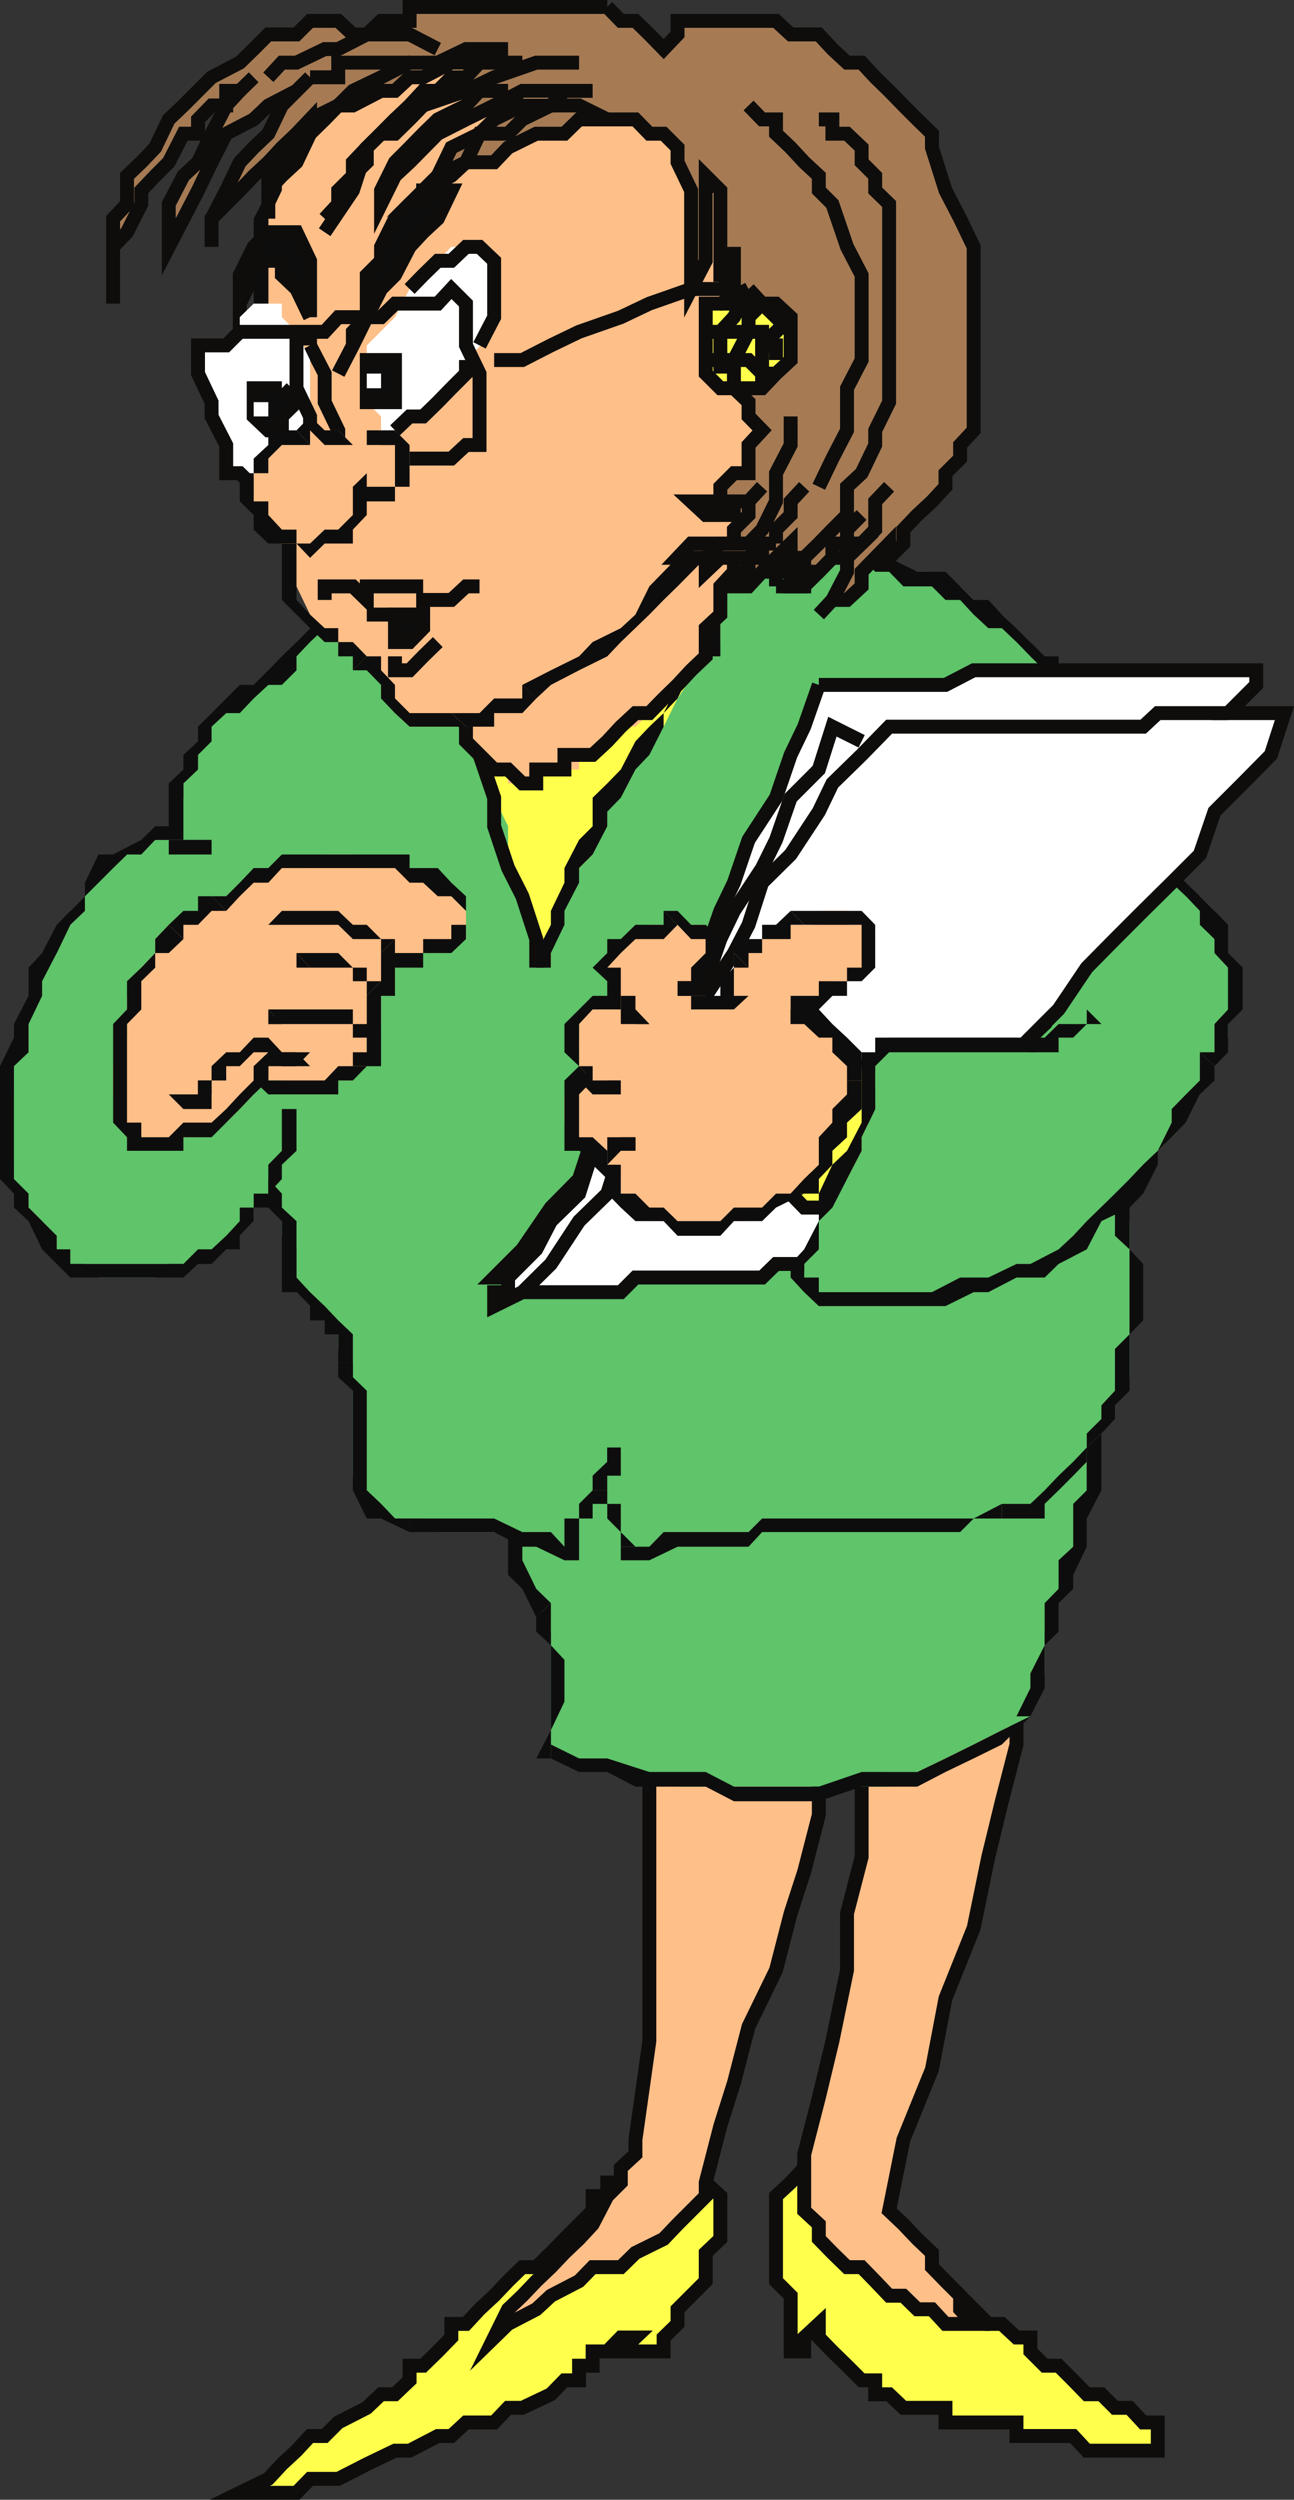
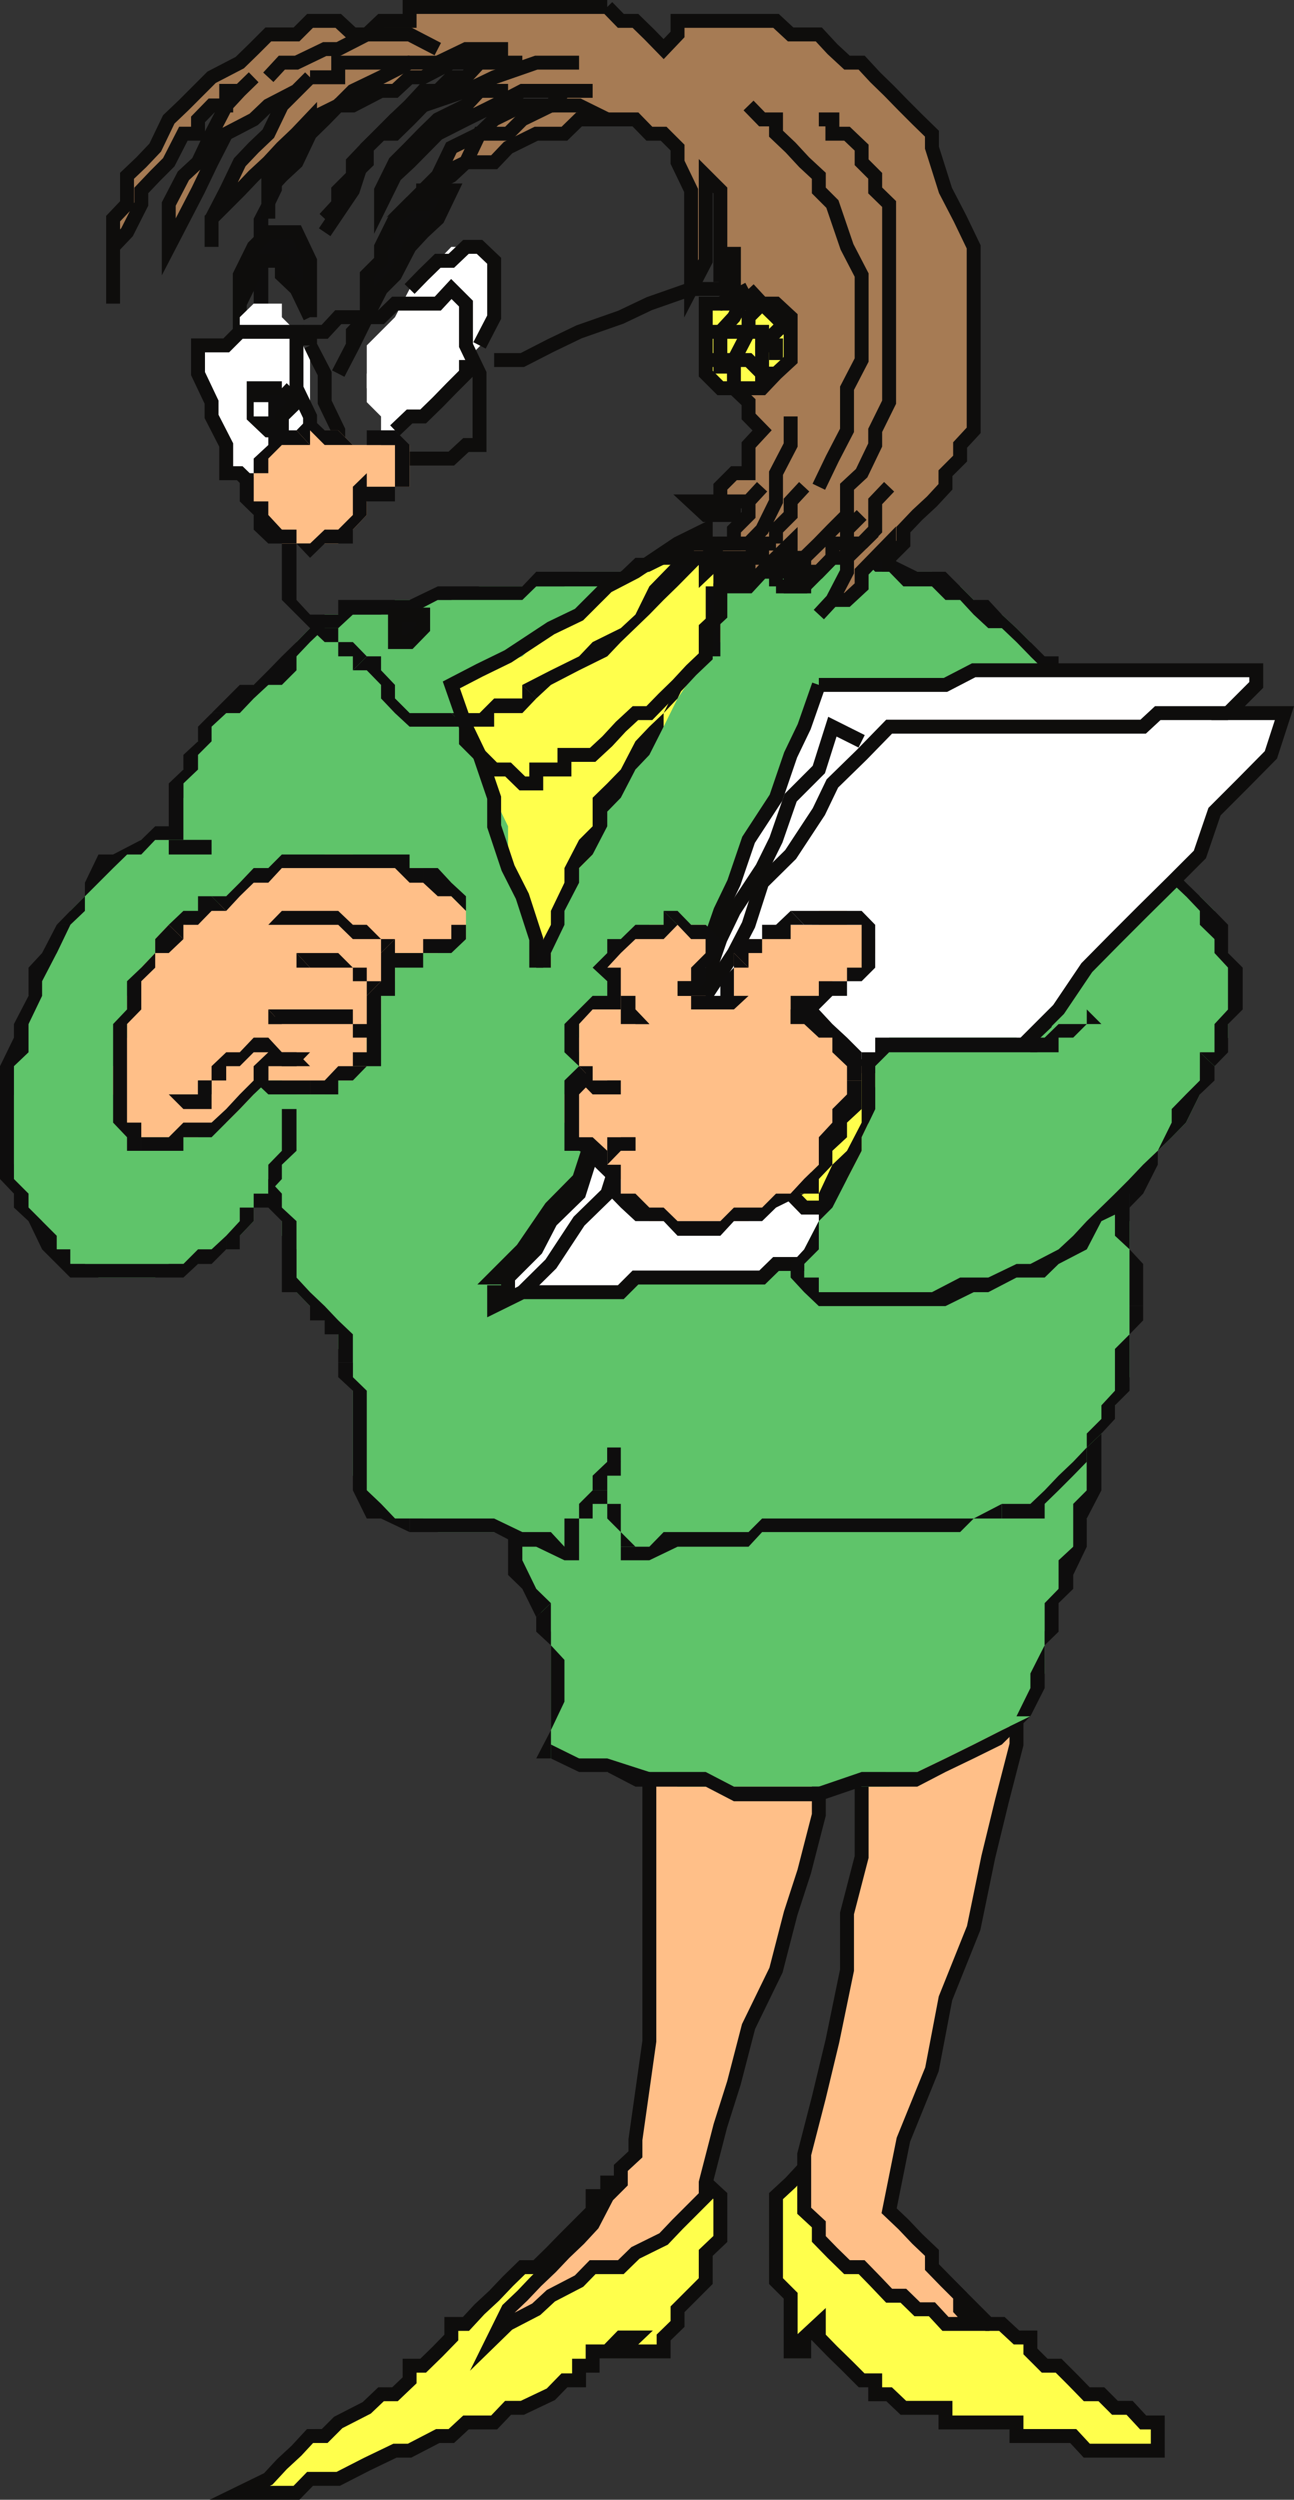
<svg xmlns="http://www.w3.org/2000/svg" width="362.683" height="700.201">
  <rect width="100%" height="100%" fill="#333333" stroke="none" />
  <path fill="#ffff4c" stroke="#0e0d0c" stroke-miterlimit="10" stroke-width="3.9" d="m225.402 607.25-3.8 4.098-4.102 3.801v23.801l4.102 4.098v15.601h3.8v-3.898l4.098-3.801v3.8l3.8 3.9 4.102 4 4.098 4.1h3.8v3.9h3.903l4 3.8H265v4.098h19.902v3.8h15.899l3.8 4.102H324.5v-7.902h-4.098l-3.8-4.098H312.5l-3.797-3.8h-4.101l-3.801-3.9-4.098-4.1h-3.902l-4-4v-3.9h-3.899l-4.101-3.8H277l-4.098-4.102-3.8-3.8-7.899-8-4.101-4-7.899-8-3.902-3.797-7.899-4.102-4.101-3.8-7.899-4.098m-31.699 4.097h4.098l4.101 3.801v12l-4.101 3.899v7.902l-7.899 7.898v4.102l-3.902 3.8v3.9h-12l4.102-3.9H174l-3.797 3.9h-4.101v4H162.3v4.1h-4.098l-3.8 3.9-8 3.8h-4l-3.903 4.098h-7.898l-4.102 3.8h-3.797l-7.902 4.102h-4.098l-7.902 3.8-8 4.098h-7.899l-3.8 3.903H67.203l8-3.903L79 690.251l4.102-3.801 3.8-4.102H91l3.8-3.8 8-4.098 4-3.8h3.903l4.098-3.9v-4.1h3.8l4.102-4 3.797-3.9v-3.8h4.102l3.8-4.102 4.098-3.8 3.902-4.098 4-3.902h3.899l4.101-4 3.801-3.899 4.098-4.101 3.8-3.797v-4.102h4.102v-3.8h23.5" />
  <path fill="#ffbf88" stroke="#0e0d0c" stroke-miterlimit="10" stroke-width="3.9" d="M284.902 480.75v7.9l-4.101 15.898L277 520.149l-4.098 19.899L265 559.75l-3.797 19.898-8 19.7-4 19.902 4 3.797 3.899 4.101 4.101 3.899v4L265 638.95l4.102 4.098v3.8l3.8 4.102H265l-3.797-4.102h-4.101l-3.899-3.8h-4l-3.902-4.098-3.801-3.902h-4.098l-4.101-4-3.801-3.899v-4.101l-4.098-3.797V603.45l4.098-15.902 3.8-15.797 4.102-19.903V535.95l4.098-15.8v-27.602h3.8l3.903-3.899h12l7.899-4h3.8l4.098-3.898h7.902M229.5 496.348v12l-4.098 15.903-3.8 11.699-4.102 15.898-7.7 15.801-4.097 15.801-3.8 12-4.102 15.898v3.801l-4.098 4.102-3.8 3.797-3.903 4.101-7.898 3.899-4.102 4h-7.898l-3.801 3.902-7.899 4.098-4.101 3.8-7.899 4.102-3.902 3.8 3.902-7.902 4-3.8 3.899-4.098 4.101-3.902 3.801-4 4.098-3.899 3.8-4.101 4.102-7.899 3.797-3.8v-4.098l4.102-3.801v-4.102L182 571.751v-79.203h39.602l7.898 3.8" />
  <path fill="#5fc46a" d="M304.602 393.65v31.698l-3.801 7.903-4.098 11.797-3.902 12v11.703l-4 12-8 3.898-7.899 4-7.902 3.899-7.898 3.8-7.899 4.102h-59.3L182 496.348h-11.797l-7.902-3.8h-7.899v-35.5l-4.101-8-3.899-7.899-4-12 4-7.898v-7.903h19.7l12-3.898H197.8l7.902-4h19.7l12-3.902h15.8L265 397.45h19.902l7.899-3.8h11.8" />
  <path fill="#0e0d0d" d="m288.8 480.75 4-7.902v-12l3.903-3.8v-8l4.098-4v-3.899l3.8-7.898v-7.903l4.102-7.898v-20l-4.101-3.8H300.8l3.8 3.8v20l-3.8 3.8v12l-4.098 3.798v8l-3.902 4v11.8l-4 7.903v4.097l-3.899 7.903h3.899m-138.5 11.797h4.102l7.899 3.8h7.902l7.899 4.102H197.8l7.902 4.098H229.5l12-4.098h15.602l7.898-4.102 7.902-3.8 7.899-3.899 8-7.898-8 3.898-7.899 4-7.902 3.899-7.898 3.8H241.5l-12 4.102h-23.797l-7.902-4.102H182l-11.797-3.8h-7.902l-7.899-3.899v3.899h-4.101" />
  <path fill="#0e0d0d" d="M150.3 452.95v4.098l4.102 3.8v23.801l-4.101 7.899h4.101v-7.899l3.801-8V464.95l-3.8-4.102v-11.8l-4.102 3.902" />
  <path fill="#0e0d0d" d="m146.402 413.348-4 4.102v23.7l4 3.898 3.899 7.902 4.101-3.902-4.101-4-3.899-8V417.45l3.899-4.102-3.899 4.102v-4.102" />
  <path fill="#0e0d0d" d="M304.602 393.65h-19.7l-12 3.8h-19.699l-7.902 4.098h-31.7l-7.898 3.902H186l-7.898 4h-19.899l-11.8 3.898v4.102l11.8-4.102h19.899L186 409.45h19.703l11.797-4h19.902l7.899-3.902h27.601l12-4.098h19.7l-3.801-3.8h3.8" />
  <path fill="#5fc46a" d="M189.902 156.25h55.399l3.902 3.9h12l3.797 4.1h4.102l3.8 3.798 4.098 4.101h3.8l4.102 3.801 3.899 3.898v4l4 3.903 3.902 4.097 4.098 3.801 3.8 4.102 4.102 3.797v4.101l3.797 3.801 4.102 8v4l3.8 3.898v7.903l4.098 4.097v3.801l3.902 4.102 4 3.797h3.899l4.101 4.101v7.899l3.801 3.902v23.7l-3.8 8-4.102 4v3.898l-3.899 7.902-4 4.098-3.902 3.8-4.098 3.903-3.8 4-4.102 8 4.102 3.797v43.703l-4.102 7.898-3.797 7.899-4.101 3.902-3.801 4v3.898l-4.098 4.102-3.902 3.8h-4l-3.899 4.098h-51.601l-3.801 3.801h-27.598l-8.199 4.102H174v-7.903l-3.797-4.097-4.101-3.801v3.8l-3.801 4.098v3.801l-4.098 4.102h-3.8l-8-4.102h-23.7l-4.101-3.8h-7.899l-3.902-4.098-4-3.801-3.899-4.102V381.65l-4.101-3.8v-8H91v-4h-4.098l-3.8-3.899v-12L79 346.15v-7.9l-3.797-3.902-4.101 3.903v3.797l-3.899 4.101-3.8 3.801H59.3l-3.801 4.098h-8.2l-3.8 3.8H27.602l-3.801-3.8h-4.098l-3.8-4.098-4.102-3.8v-4.102L8 338.25l-4.098-3.903v-8.097L0 318.548v-4.098l3.902-7.902V294.75L8 286.848v-7.898l3.8-7.902 4.102-4.098 3.801-7.902v-3.899l4.098-4.101 3.8-3.797 4.102-4.102 3.899-3.8 4-4.098H47.3l4.101-11.801v-7.902l4.098-7.899 3.8-7.898h4.102l3.801-4.102 3.899-3.8h4.101L79 187.75l4.102-3.903v-4l3.8-3.898 4.098-3.8h15.8l3.903-4.102H126.5l7.902-3.797h23.801l4.098-4.102H186l3.902-3.898" />
  <path fill="#0e0d0d" d="M237.402 152.25h-23.8l-3.801 4h-19.899v3.9h19.899l3.8-3.9h23.801v-4m35.5 15.798-3.8-3.797-4.102-4.102h-7.898l-7.899-3.898h-3.902l-3.801-4h-4.098v4h4.098l3.8 3.898h3.903l4 4.102h8l3.797 3.797h7.902M300.8 195.65l-4.097-3.802v-8h-3.902l-7.899-7.898-4.101-3.8-3.801-4.102h-7.898l3.8 4.101L277 175.95h3.8l4.102 3.898 3.899 4 4 3.903 3.902 4.097v3.801h4.098" />
  <path fill="#0e0d0d" d="m324.5 235.25-4.098-7.902v-3.898l-3.8-7.902-4.102-4.098v-3.8l-3.797-4.102-4.101-3.797-3.801-4.102h-4.098l4.098 4.102 3.8 7.898 4.102 3.801 3.797 4.098v3.902l4.102 4v3.898l3.8 7.903h4.098m19.703 31.699v-7.902l-3.8-3.899-4.102-4.101-3.899-3.797-4-4.102-3.902-3.8v-4.098h-4.098v4.097l4.098 3.801 3.902 4.102 4 3.797 3.899 4.101v3.899l4.101 4v3.902h3.801m-3.801 31.7 3.801-3.9v-7.902l4.098-4.097v-11.703l-4.098-4.098h-3.8l3.8 4.098v11.703l-3.8 4.097v7.903H336.3l4.101 3.898" />
  <path fill="#0e0d0d" d="M316.602 334.348v3.903l3.8-3.903 4.098-8.097v-3.903l3.902-3.8 4-4.098 3.899-7.902 4.101-3.899v-4l-4.101-3.898v7.898l-3.899 3.899-4 4.101v3.801l-3.902 7.898-4.098 3.903-3.8 4-4.102 4.097v3.903l4.102-3.903" />
  <path fill="#0e0d0d" d="M320.402 365.848v-11.8l-3.8-4.098v-15.602l-4.102 3.903v7.898l4.102 3.801v15.898h3.8" />
  <path fill="#0e0d0d" d="m308.703 401.548 3.797-4.098v-3.8l4.102-4.102V373.75l3.8-3.903v-4h-3.8v7.903l-4.102 4.097v11.7l-3.797 4.101v3.801l-4.101 4.098h4.101M280.8 425.348h12v-4.097l3.903-3.801 4.098-4.102 3.8-3.898v-4l4.102-3.902h-4.101v3.902l-3.801 4-4.098 3.898-3.902 4.102-4 3.8h-8v4.098" />
  <path fill="#0e0d0d" d="M174 433.25v3.798h8l7.902-3.797h19.899l3.8-4.102h55.5l3.801-3.8h7.899v-4.098l-7.899 4.097h-59.3l-3.801 3.801H186l-4 4.102h-8 4.102H174" />
  <path fill="#0e0d0d" d="M170.203 417.45h-4.101v3.8h4.101v4.098L174 429.15v4.102h4.102L174 429.149v-7.898h-3.797v-3.801h-4.101 4.101" />
  <path fill="#0e0d0d" d="M158.203 437.048h4.098v-11.7h3.8v-4.097l4.102-3.801h-4.101l-3.801 3.8v4.098h-4.098v11.7M114.8 429.15h23.7l7.902 4.1h3.899l7.902 3.798v-3.797l-3.8-4.102h-8l-7.903-3.8h-23.7v3.8" />
  <path fill="#0e0d0d" d="M98.902 413.348v4.102l3.899 7.898h4l8 3.801v-3.8h-4.098l-3.902-4.098-4-3.801v-4.102h-3.899M94.8 381.65v4.1l4.102 3.798v23.8h3.899v-23.8l-3.899-3.797v-4.102h-4.101" />
  <path fill="#0e0d0d" d="M79 357.848v4.102h4.102l3.8 3.898v4H91v3.903h3.8v7.898h4.102v-7.898l-4.101-3.903-3.801-4-4.098-3.898-3.8-4.102H79m-3.797-23.5v3.903L79 342.048v15.8h4.102v-15.8L79 338.25v-3.903l-3.797-4.097v4.097M63.402 349.95h3.801v-3.8l3.899-4.102v-3.797h4.101v-3.903h-4.101v3.903h-3.899v3.797l-3.8 4.101v3.801m-23.801 7.898h11.8l4.098-3.8h3.8l4.102-4.098v-3.8l-4.101 3.8H55.5l-4.098 4.098h-11.8v3.8m-23.7-3.8 3.801 3.8h19.899v-3.8H19.703v-4.098h-3.8v4.098M0 314.45v15.8l3.902 4.098v3.903L8 342.048l3.8 7.902 4.102 4.098v-7.899l-4.101-4.101L8 338.25v-3.903l-4.098-4.097v-15.8H0m15.902-55.402-4.101 7.902L8 271.048v7.902l-4.098 7.898v3.801l-3.902 8v15.801h3.902v-15.8L8 294.75v-7.902l3.8-7.898v-4.102l4.102-7.898 3.801-7.902h-3.8M47.3 235.25v-3.8h-3.8l-3.898 3.8-7.899 4.098h-4.101l-3.801 7.903v3.797l-4.098 4.101-3.8 3.899h3.8l4.098-3.899v-4.101l3.8-3.797 4.102-4.102 3.899-3.8h4l3.898-4.098h7.902-4.101" />
  <path fill="#0e0d0d" d="m59.3 199.75-3.8 3.798v4.101l-4.098 3.801v4.098l-4.101 3.902v15.8h4.101v-15.8l4.098-3.902v-4.098l3.8-3.8v-4.102l4.102-3.797h-4.101" />
  <path fill="#0e0d0d" d="m79 183.848-3.797 3.903-4.101 4.097h-3.899l-7.902 7.903h7.902l3.899-4.102 4.101-3.8H79l4.102-4.098v-3.903H79m19.902-15.8h-4.101v4.101h-7.899v3.801l-3.8 3.898-4.102 4h4.102l3.8-4L91 175.95h3.8l4.102-3.8v-4.102m91-11.798h-11.8l-4.102 3.9h-23.7l-3.898 4.1h-23.699l-7.902 3.798H98.902v4.101h15.899l7.902-4.101h23.7l3.898-3.797H174l4.102-4.102h11.8v-3.898M174 409.45v-4h-3.797v4H174m-3.797 8v-4.102H174v-3.898h-3.797l-4.101 3.898v4.102h4.101" />
  <path fill="#0e0d0d" d="M170.203 405.45v4H174Zm-95-71.102L79 330.251v-4l4.102-3.903V310.65H79v11.7l-3.797 3.902v8.097M55.5 239.348h3.8v-4.097h-3.8v4.097m-8.2 0h8.2v-4.097h-8.2v4.097" />
  <path fill="none" stroke="#0e0d0c" stroke-miterlimit="10" stroke-width="3.9" d="M296.703 282.75h-3.902v4.098l-4 3.801v4.102" />
  <path fill="#fff" stroke="#0e0d0c" stroke-miterlimit="10" stroke-width="3.9" d="M229.5 191.848H265l7.902-4.097h79.2v4.097l-3.801 3.801-4.098 4.102H360l-3.797 11.699-7.902 8-7.899 7.898-4.101 12-7.899 7.903-8 7.898-7.902 7.899-7.898 8-7.899 11.703-7.902 7.898-8 8-7.899 12-7.902 7.899-7.898 11.703-3.899 11.797-7.902 12H217.5l-3.898 3.8h-35.5L174 361.95h-27.598l-7.902 3.898v-3.898h3.902v-4.102H138.5l7.902-7.898 8-11.7 7.899-8 3.8-11.702 7.899-7.899 4.102-12 7.898-11.8 3.902-7.899 7.899-12 4.101-11.8 3.801-7.9 4.098-12 7.699-11.8 4.102-12 3.8-7.902 4.098-11.7" />
  <path fill="none" stroke="#0e0d0c" stroke-miterlimit="10" stroke-width="3.9" d="M344.203 199.75H324.5l-4.098 3.798h-71.199l-7.703 7.902-8.2 8-3.8 7.898-7.898 12-8 7.903-3.801 11.797-4.098 7.902-7.902 12-4.098 11.7-7.703 8-4 12-8 11.698-3.797 12-7.902 7.7-7.899 12-8 7.902" />
  <path fill="none" stroke="#0e0d0c" stroke-miterlimit="10" stroke-width="3.9" d="m142.402 357.848 7.899-7.898 4.101-7.902 7.899-7.7 3.8-12L174 314.45l4.102-11.8 7.898-7.9 3.902-12 7.899-7.902 4.101-11.8 3.801-7.899 7.899-12 3.898-7.898 4.102-11.801 7.898-7.902 3.8-12 8.2 4.101" />
  <path fill="#ffff4c" stroke="#0e0d0c" stroke-miterlimit="10" stroke-width="3.9" d="M249.203 298.65h-11.8v4l-4.102 3.898v4.101l-3.801 3.801v4.098l-4.098 7.703v4l-3.8 4.097 3.8 3.903h7.899l8.199-8 3.8-11.703v-7.899l3.903-12" />
  <path fill="#ffbf88" d="M241.5 302.65v-4l-4.098-3.9-7.902-7.902h-4.098l-3.8-4.097h3.8l4.098-3.801h3.8v-4.102h4.102l4.098-3.8 3.8-4.098v-3.902l-3.8-4h-4.098v-3.899H229.5v3.899h-12l-3.898 4H209.8v3.902h-4.098v15.8h-3.8l-4.102-3.8h-7.899l3.801-4.102 4.098-3.8v-12H182l-3.898 4H174v3.902h-3.797v7.898L174 278.95l-3.797 3.8h-7.902v7.9h-4.098l4.098 4.1v7.9l-4.098 3.898v7.902l7.899 7.898h4.101v7.903H174v4.097l4.102 3.903 3.898 3.797h27.8l3.802-3.797h3.898l4.102-3.903 3.8-4.097 4.098-4 3.8-3.903v-7.898l4.102-3.8v-4.102l4.098-3.899" />
  <path fill="#0e0d0d" d="M221.602 282.75v4.098h3.8l4.098 3.801h3.8v4.102l4.102 3.898v4h4.098v-7.898l-4.098-4.102-4.101-3.8-3.801-4.098h-7.898v4.097-4.097" />
  <path fill="#0e0d0d" d="M241.5 271.048h-4.098v3.8H229.5v4.102h-7.898v7.898l3.8-4.097h4.098l3.8-3.801h4.102v-4.102h4.098l3.8-3.8h-3.8m0-8v8h3.8v-12l-3.8 4m-16.098-4H241.5v4l3.8-4-3.8-3.899h-19.898l3.8 3.899" />
  <path fill="#0e0d0d" d="M209.8 271.048v-4.098h3.802v-3.902h8v-4h3.8l-3.8-3.899-4.102 3.899h-3.898v4h-7.899v3.902l4.098 4.098" />
  <path fill="#0e0d0d" d="m205.703 282.75 4.098-3.8h-4.098v-7.902h4.098l-4.098-4.098v4.098l-3.8 3.8v4.102l3.8 3.8v-3.8 3.8" />
  <path fill="#0e0d0d" d="M189.902 274.848v4.102h3.801v3.8h12v-3.8h-12v-4.102h-3.8l3.8 4.102-3.8-4.102" />
  <path fill="#0e0d0d" d="M197.8 263.048v3.902l-4.097 4.098v3.8h-3.8l3.8 4.102 4.098-4.102v-3.8l4.101-4.098v-3.902h-4.101m-7.899-4H186h3.902l3.801 4h8.2l-4.102-4h-4.098l-3.8-3.899H186l3.902 3.899" />
  <path fill="#0e0d0d" d="m174 266.95 4.102-3.902H186l3.902-4-3.902-3.899v3.899h-7.898l-4.102 4h-3.797v3.902H174m0 15.8v-11.702h-3.797L174 266.95h-3.797l-4.101 4.098 4.101 3.8v7.903L174 278.95v3.8" />
  <path fill="#0e0d0d" d="M162.3 290.65v-3.802l3.802-4.097H174v-3.801h-7.898l-7.899 7.898 4.098 3.801m3.801 12.001v-4H162.3v-8l-4.098-3.802v7.903l4.098 3.898v4-4l3.8 4" />
  <path fill="#0e0d0d" d="M162.3 314.45v-7.902l3.802-3.899-3.801-4-4.098 4v11.801h4.098m7.902 7.898-4.101-3.8H162.3v-4.098h-4.098v7.898h4.098l7.902 3.903-4.101-3.903h4.101" />
  <path fill="#0e0d0d" d="M186 338.25h-4l-3.898-3.902H174v-8.097h-3.797v-3.903h-4.101v3.903l4.101 4v4.097l3.797 3.903 4.102 3.797H186v-3.797m35.602-3.903H217.5l-3.898 3.903h-7.899l-3.8 3.797h-12L186 338.25v3.797l3.902 4.101h12l3.801-4.101h7.899l3.898-3.797 7.902-3.903h-3.8" />
  <path fill="#0e0d0d" d="M237.402 302.65v3.898l-4.101 4.101v3.801l-3.801 4.098v7.703l-4.098 4-3.8 4.097h7.898v-4.097l3.8-4v-3.903l4.102-3.8v-4.098l4.098-3.8v-8h-4.098M174 282.75v4.098h8l-3.898-4.097v-3.801H174v3.8" />
  <path fill="#0e0d0d" d="m182 286.848-3.898-4.097v4.097zm-19.7 15.802 3.802 3.898H174v-3.899h-7.898v-4l-3.801 4" />
  <path fill="#0e0d0d" d="M174 302.65h-3.797v3.898zm-3.797 23.6 3.797-3.902h4.102v-3.8h-7.899v7.703" />
  <path fill="#0e0d0d" d="M178.102 318.548H174l4.102 3.8zm0 0" />
  <path fill="#5fc46a" d="m312.5 338.25-3.797 3.798-7.902 4.101-4.098 3.801-7.902 4.098-3.899 3.8H277l-4.098 4.102H265l-3.797 3.898H241.5l-8.2-3.898h-3.8l-4.098-4.102v-7.898l4.098-7.902 3.8-7.7 4.102-4.097 4.098-7.903v-3.8l3.8-7.899v-15.898h3.903v-4.102h35.7l3.898 4.102h4v-4.102h8v-3.8h7.902l3.797 51.402" />
  <path fill="#0e0d0d" d="M316.602 338.25v-3.902H312.5Zm0 0" />
  <path fill="#0e0d0d" d="m265 365.848 7.902-3.898H277l7.902-4.102h7.899l3.902-3.8 7.899-4.098 4.101-7.902 7.899-3.797-4.102-3.903-7.898 7.7-3.801 4.101-4.098 3.801-7.902 4.098h-3.899l-7.902 3.8h-7.898l-7.899 4.102 3.797 3.898m-35.5 0H265l-3.797-3.898H229.5v3.898m-4.098-15.898-3.8 4.098v3.8l3.8 4.102 4.098 3.898v-8h-4.098v-3.8l4.098-4.098h-4.098m16.098-51.3v15.8l-4.098 7.898-4.101 3.903-3.801 8.097v7.7l-4.098 7.902h4.098v-7.902l3.8-3.797 4.102-8 4.098-7.903v-3.8l3.8-7.899v-12h-3.8" />
  <path fill="#0e0d0d" d="M261.203 290.65h-15.902v4.1H241.5v3.9h3.8l3.903-3.9h12v-4.1m27.597 0h-27.597v4.1h27.598v-4.1m15.801-7.9v4.098h-7.899l-3.902 3.801h-4v4.102h7.902v-4.102h4.098l3.8-3.8h4.102l-4.101-4.098" />
  <path fill="#ffbf88" d="M39.602 318.548H55.5l3.8-4.098h4.102l3.801-3.8 3.899-4.102v-3.899H79l4.102 3.899H91v-3.899h7.902v-4h3.899v-8l4-3.8v-12h3.902v-7.899h12l3.797-3.902h4.102v-7.899l-4.102-4.101v-3.797h-3.797l-4.101-4.102H102.8l-3.899-3.8H91l-4.098 3.8H75.203l-4.101 4.102h-3.899v3.797h-3.8l-4.102 4.101H55.5l-4.098 3.899h-4.101l-3.801 4v3.902l-3.898 4.098v3.8l-4 4.102v11.7l-3.899 8v7.898l3.899 7.902 4 4.098" />
  <path fill="#0e0d0d" d="M59.3 314.45h-7.898l-4.101 4.098h-7.7v3.8h11.801v-3.8h7.899v-4.098m11.801-15.8v4l-3.899 3.898-3.8 4.101-4.102 3.801v4.098l4.101-4.098 3.801-3.8 3.899-4.102 4.101-3.899h-4.101v-4" />
  <path fill="#0e0d0d" d="M86.902 302.65H75.203v-4h-4.101v4l4.101 3.898h11.7v-3.899" />
  <path fill="#0e0d0d" d="M98.902 298.65h-4.101l-3.801 4h-4.098v3.898h7.899v-3.899h4.101l3.899-4h-3.899" />
  <path fill="#0e0d0d" d="M102.8 290.65v4.1h-3.898v3.9h7.899v-8h-4m3.999-15.802-4 4.102v11.7h4v-15.802 4.102-4.102m3.903-11.8-3.902 3.902v12h3.902v-12h-3.902l3.902-3.902" />
  <path fill="#0e0d0d" d="M126.5 263.048h-7.898v3.902h-7.899v-3.902l-3.902 3.902 3.902 4.098h7.899v-4.098h7.898v-3.902m4.102-7.898v3.898H126.5v7.902l4.102-3.902v-7.899m-12-7.899 4.101 3.798h3.797l4.102 4.101v-4.101l-4.102-3.797-3.797-4.102h-4.101v4.102m-19.7-4.101h11.801l4.098 4.1h3.8v-4.1h-3.8v-3.802H98.902v3.801m-23.699 4.101 3.797-4.1h19.902v-3.802H79l-3.797 3.801v4.102m-11.801 7.899 3.801-4.102 3.899-3.797h4.101v-4.102h-4.101l-3.899 4.102-3.8 3.797H59.3l4.101 4.101" />
  <path fill="#0e0d0d" d="M51.402 263.048v-4H55.5l3.8-3.899h4.102l-4.101-4.101H55.5v4.101h-4.098l-4.101 3.899 4.101 4" />
  <path fill="#0e0d0d" d="M35.602 290.65v-3.802l4-4.097v-7.903l3.898-3.8v-4.098h3.8l4.102-3.902-4.101-4-3.801 4v3.902l-3.898 4.098-4 3.8v7.903l-3.899 4.097v3.801h3.899m4 27.899v-4.098h-4v-23.8h-3.899v23.8l3.899 4.098v3.8h4v-3.8M79 255.15l-3.797 3.898H79zm31.703 7.898h-3.902l-4-4h-3.899l-4.101-3.899H79v3.899h15.8l4.102 4h7.899v3.902l3.902-3.902m-27.601 3.902v4.098h3.8zm0 0" />
  <path fill="#0e0d0d" d="M106.8 274.848h-4v-3.8h-3.898l-4.101-4.098H83.1l3.801 4.098h12v3.8h3.899v4.102l4-4.102m-31.597 7.902v4.098H79zm0 0" />
  <path fill="#0e0d0d" d="m106.8 290.65-4-3.802h-3.898v-4.097H75.203L79 286.848h19.902v3.801h7.899" />
  <path fill="#0e0d0d" d="M75.203 286.848H79v-4.097zm7.899 11.802 3.8-3.9H75.203l-4.101 3.9v4h4.101v-4h11.7-3.801" />
  <path fill="#0e0d0d" d="M71.102 294.75h4.101l3.797 3.9h7.902l-3.8-3.9H79l-3.797-4.1h-4.101v4.1m-7.7 3.9h3.801l3.899-3.9v-4.1l-3.899 4.1h-3.8v3.9m-4.103 7.898v-3.899h4.102v-7.898l-4.101 3.898v4H55.5l3.8 3.899" />
  <path fill="#0e0d0d" d="M51.402 310.65h7.899v-4.102l-3.801-3.899v3.899h-8.2l4.102 4.101" />
  <path fill="#0e0d0d" d="M59.3 302.65h-3.8v3.898h3.8v-3.899" />
  <path fill="#ffff4c" d="M201.902 164.25v15.598l-4.101 4-7.899 11.801-3.902 7.899-7.898 12-7.899 11.8-4.101 12-7.899 7.903-3.8 11.797v12l-4.102-8-3.899-12-4-7.899V231.45l-3.902-8-4.098-12-3.8-7.902-4.102-11.7 7.902-4.097 12-3.903 8-7.898 7.899-3.8 7.902-7.9 11.797-4.1 7.902-3.9 7.899-7.902v3.903l4.101 4v8" />
  <path fill="none" stroke="#0e0d0c" stroke-miterlimit="10" stroke-width="3.9" d="M150.3 271.048v-8l-3.898-12-4-7.899-3.902-11.699v-8l-4.098-12-3.8-7.902-4.102-11.7 7.902-4.097 8-3.903 12-7.898 7.899-3.8 7.902-7.9 7.899-4.1 11.8-7.9 7.899-3.902v3.903l4.101 4v8" />
  <path fill="#0e0d0d" d="M197.8 183.848h4.102v-19.597h-4.101v19.597m-43.399 87.2v-4.098l3.801-7.902v-3.899l4.098-7.898v-4.102l3.8-3.8 4.102-7.899v-4.102L174 223.45l4.102-7.902L182 211.45l4-7.902v-3.797l3.902-4.102 3.801-7.898 4.098-3.903-4.098 3.903-3.8 4.097-3.903 7.903-4 3.797-3.898 4.101-4.102 7.899-3.797 3.902-4.101 4v8l-3.801 3.8-4.098 7.9v4.1l-3.8 7.9v3.898l-4.102 7.902v4.098h4.101" />
-   <path fill="#ffbf88" d="M130.602 203.548v4.101l7.898 7.899h3.902v3.902h7.899v-3.902h12v-4.098h3.8l4.102-3.8 3.797-4.102h4.102L182 199.75l4-4.102 3.902-3.8 3.801-4.098 4.098-3.903v-7.898l4.101-3.8v-4.102l3.801-3.797v-4.102l4.098-3.898v-4l3.8-3.903 3.899-15.8 4.102-12 3.8-11.797 4.098-12V69.149l-4.098-7.898-7.902-4.102-3.898-7.898-3.801-3.801-4.098-8-7.902-4-4.098-3.902L186 25.45l-4-3.8-8-4.102-7.898-3.797h-7.899l-11.8-4.102h-23.7l-7.902 4.102-8 3.797-4 4.101-8 3.801-7.899 8-3.8 7.898L79 45.45l-3.797 7.898v43.403L79 112.649v39.602l4.102 12 3.8 7.898v3.801H91l3.8 3.898h4.102v4h3.899l4 3.903v4.097l3.902 3.801v4.102l4.098 3.797h15.8" />
  <path fill="#0e0d0d" d="M114.8 13.75h3.802l-3.801-4.1zm0 0" />
  <path fill="#0e0d0d" d="M75.203 61.25 79 53.349v-4.097l4.102-7.903L91 33.45l3.8-3.902 8-7.899 7.903-4.101 4.098-3.797V9.649l-8 4.102-7.899 3.797-4.101 7.902-7.899 4.098-3.8 7.902-7.899 8v7.898l-4.101 7.903h4.101m7.899 67.199L79 120.548v-15.899l-3.797-7.898v-35.5h-4.101v35.5l4.101 7.898v15.899L79 128.45h4.102m3.8 43.7-3.8-4.102V128.45H79v39.598l4.102 4.101h3.8m15.898 11.699-3.898-4h-4.101v-3.898H91l-4.098-3.8h-3.8l3.8 3.8L91 179.848h3.8v4h4.102v3.903l3.899-3.903" />
  <path fill="#0e0d0d" d="m114.8 199.75-4.097-4.1v-3.802l-3.902-4.097v-3.903h-4l-3.899 3.903h3.899l4 4.097v3.801l3.902 4.102h4.098" />
  <path fill="#0e0d0d" d="M126.5 199.75h-15.797l4.098 3.798h15.8l-4.101-3.797m-15.797-.001h4.098l-4.098-4.1zm0 0" />
  <path fill="none" stroke="#0e0d0c" stroke-miterlimit="10" stroke-width="3.9" d="M130.602 203.548v4.101l7.898 7.899h3.902l4 3.902h3.899v-3.902h7.902v-4.098h7.899l4.101-3.8 3.797-4.102 4.102-3.797H182l4-4.102 3.902-3.8 3.801-4.098 4.098-3.903v-7.898l4.101-3.8v-7.9l3.801-4.1v-3.9l4.098-4 3.8-8 3.899-11.702 4.102-12 3.8-11.797 4.098-12V77.048l-4.098-7.899-3.8-7.898-4.102-7.903-3.898-4.097-3.801-7.903-4.098-3.898-7.902-4-4.098-3.902L186 25.45l-4-3.8-8-4.102-7.898-3.797h-7.899l-11.8-4.102h-23.7l-7.902 4.102" />
  <path fill="#0e0d0d" d="M197.8 156.25v-4h-4.097zm-47.5 39.4 4.102-3.802 7.899-4.097 7.902-3.903 3.797-4 8-7.699 4-4.101 3.902-3.797 7.899-8-4.098-4-7.703 7.898-4 4.102-3.898 7.898L174 175.95l-7.898 3.898-3.801 4-7.899 3.903-8 4.097 3.899 3.801" />
  <path fill="#0e0d0d" d="M130.602 203.548h7.898v-3.797h7.902l3.899-4.102-3.899-3.8v3.8H138.5l-4.098 4.102H126.5l4.102 3.797" />
  <path fill="#0e0d0d" d="M146.402 191.848v3.801h3.899zm0 0" />
-   <path fill="none" stroke="#0e0d0c" stroke-miterlimit="10" stroke-width="3.9" d="M91 168.048v-3.797h7.902l3.899 3.797v-3.797h15.8m4.102 15.597-4.101 4-3.801 3.903h-4.098v-3.903m23.699-19.598h-3.8l-4.102 3.798h-7.898v4.101H102.8" />
  <path fill="#0e0d0d" stroke="#0e0d0c" stroke-miterlimit="10" stroke-width="3.9" d="M114.8 172.15h3.802v3.8l-3.801 3.898h-4.098v-7.699h4.098M86.902 88.848v-15.8l-3.8-8h-7.899l-4.101 4.101-3.899 7.899V92.95v-7.902l3.899-8v-4H79v4l4.102 3.902 3.8 7.898M94.8 104.65l4.102-7.9v-3.8l3.899-4.102v-11.8l4-4v-3.899l3.902-7.898 4.098-4.102h3.8v-3.8h7.899l-3.797 7.902-4.101 3.797-3.801 4.101-4.098 7.899-3.902 3.902-4 7.898-3.899 7.903-4.101 7.898" />
  <path fill="#fff" d="M134.402 69.15H126.5l-3.797 3.898-4.101 4-3.801 3.902-4.098 7.898-7.902 7.903v15.898l4 4v3.899h3.902l4.098-3.899h3.8l4.102-4 3.797-3.898 4.102-4.102v-3.8l7.898-7.899V77.048l-4.098-7.899" />
  <path fill="none" stroke="#0e0d0c" stroke-miterlimit="10" stroke-width="3.9" d="m134.402 96.75 4.098-7.902v-15.8l-4.098-3.899h-3.8l-4.102 3.899h-3.797l-4.101 4-3.801 3.902m-4.098 39.598 4.098-3.899h3.8l4.102-4 3.797-3.898 4.102-4.102v-3.8" />
  <path fill="none" stroke="#0e0d0c" stroke-miterlimit="10" stroke-width="3.9" d="M86.902 96.75v-3.8H91l3.8-4.102h12l3.903-3.8h12l3.797-4.098 4.102 4.098V96.75l3.8 7.898v20h-3.8l-4.102 3.801h-23.7l-3.898 4.098v-4.098h-4.101v-7.902L91 112.649v-8l-4.098-7.898" />
-   <path fill="#0e0d0d" stroke="#0e0d0c" stroke-miterlimit="10" stroke-width="3.9" d="M106.8 100.848h3.903v11.801h-7.902v-11.8h4" />
  <path fill="#fff" d="M102.8 104.65h4v4.1h-4v-4.1M75.203 85.048H79v3.8l4.102 4.102 3.8 7.898v11.801l-3.8 4v3.899H79l-3.797-3.899-4.101-4-3.899-8v-15.8l3.899-3.801h4.101" />
  <path fill="#fff" stroke="#0e0d0c" stroke-miterlimit="10" stroke-width="3.9" d="M59.3 96.75h-3.8v7.9l3.8 8v4l4.102 8v7.898h3.801l3.899 3.8 4.101-3.8H79l4.102-4.098h3.8v-11.8l-3.8-7.9v-15.8H67.203l-3.8 3.8H59.3" />
  <path fill="#0e0d0d" stroke="#0e0d0c" stroke-miterlimit="10" stroke-width="3.9" d="m79 108.75 4.102 3.9-4.102 4v3.898h-3.797l-4.101-3.899v-7.898H79" />
  <path fill="#fff" d="M75.203 112.65v4h-4.101v-4h4.101" />
  <path fill="#ffbf88" d="m98.902 124.65-4.101-4.102H83.1l-4.1 4.101h-3.797v3.801l-4.101 4.098v11.703l4.101 4.097H79v3.903h15.8l4.102-3.903 3.899-4.097v-7.903h12V124.65H98.902" />
  <path fill="#0e0d0d" d="M86.902 124.65v-4.102L91 124.649h7.902l-4.101-4.101H91l-4.098-3.899-3.8 3.899 3.8 4.101" />
  <path fill="#0e0d0d" d="m75.203 128.45 3.797-3.8h7.902l-3.8-4.102h-7.899v4.101l-4.101 3.801h4.101m0 12h-4.101v-7.902h4.101v-4.098h-4.101v4.098h-3.899v7.902l3.899 3.8 4.101-3.8m7.899 11.8v-3.902H79l-3.797-4.097v-3.801l-4.101 3.8v4.098l4.101 3.903h7.899m11.698-3.903H91l-4.098 3.903h-3.8l3.8 4 4.098-4h7.902l-4.101-3.903m7.999-15.8-3.898 3.8v7.903l-4.101 4.097 4.101 3.903v-3.903l3.899-4.097v-7.903h-3.899l3.899-3.8" />
  <path fill="#0e0d0d" d="M110.703 132.548v3.8h-7.902v-3.8l-3.899 3.8 3.899 4.102h7.902v-7.902m0-4.098v7.898h4.098v-7.898h-4.098m0-3.8v3.8h4.098v-3.8l-4.098-4.102v4.101m-7.903.001h7.903v-4.102h-7.902v4.101h-3.899 3.899" />
  <path fill="#0e0d0d" d="M106.8 120.548v4.101h3.903zm0 0" />
  <path fill="none" stroke="#0e0d0c" stroke-miterlimit="10" stroke-width="3.9" d="M138.5 100.848h7.902l8-4.097 7.899-3.801L174 88.848l8-3.8 11.703-4.098h8.2l7.898-3.902h7.699v3.902l4.102 4.098" />
  <path fill="#a67b54" stroke="#0e0d0c" stroke-miterlimit="10" stroke-width="3.9" d="M170.203 1.95h-55.402v3.898h-8l-4 3.801h-3.899l-4.101-3.8h-7.899l-3.8 3.8h-7.899l-4.101 4.102-3.899 3.797-7.902 4.101-7.899 7.899-4.101 3.902-3.801 7.898-3.898 4.102-4 3.8v7.9l-3.899 4.1v23.798-15.899l3.899-4.101 4-7.899v-3.8L43.5 49.25l3.8-3.801 4.102-8H55.5v-4l3.8-3.902h4.102V25.45h3.801l3.899-3.8-3.899 3.8-3.8 4.098L59.3 37.45l-3.801 8-4.098 3.8-4.101 7.9v12l4.101-7.9 4.098-7.902 3.8-7.898 4.102-8 7.7-4 4.101-3.902 7.899-4.098 3.8-3.8-3.8 3.8L79 29.548l-3.797 7.902-4.101 3.898-3.899 4.102-3.8 7.898-4.102 7.903v7.898-7.898l7.902-7.903 3.899-4.097 4.101-3.801L79 41.348l4.102-3.898 3.8-4v4l-3.8 3.898L79 45.45l-3.797 3.8v12-7.902L79 49.251l4.102-3.801 3.8-8 4.098-4 3.8-3.902h4.102l7.899-4.098h3.902l4.098-3.8h3.8l7.899-4.102h19.902-12l-3.8 4.101H126.5l-3.797 3.801h-4.101l-3.801 4.098-4.098 3.902-3.902 4-4 3.898-3.899 4.102v3.8l-4.101 4.098v3.801L91 61.251l3.8-4.102v-3.8l4.102-4.098 3.899-3.801v-4.102l4-3.898h3.902l4.098-4 3.8-3.902 4.102-4.098h19.7-8l-3.801 4.098-7.899 3.902-4.101 4-3.801 3.898-4.098 4.102-3.902 7.898v3.801l3.902-7.898 4.098-3.801 7.902-8 7.899-4 7.898-3.902 7.902-4.098h19.7-7.899l-3.8 4.098h-8L138.5 33.45l-4.098 4-7.902 3.898-3.797 7.903-4.101 4.097 7.898-4.097 4.102-3.801h7.898l3.902-4.102 7.899-3.898h7.902l4.098-4h15.8l3.899 4h4l3.902 3.898v4.102l3.801 7.898V80.95l4.098-7.902V49.25l4.101 4.097v23.7h3.801v-7.899 39.602l4.098 3.898v4l3.8 3.899-3.8 4.101v7.899h-4.098l-3.8 3.8v4.102h-8.2l4.098 3.8h7.902v-3.8h4.098l3.8-4.102-3.8 4.102v3.8l-4.098 4.098v3.903h-12l-3.8 4h7.898v3.898l4.101-3.898h7.899l3.8-4h3.899-3.898v4H209.8v3.898l-4.098 4.102h-3.8 7.898l3.8-4.102h3.899v-3.898l4.102-4v4l-4.102 3.898v4.102-4.102h4.102v-3.898h3.8v3.898h-3.8v4.102h3.8l4.098-4.102 3.8-3.898h4.102v-4h4.098l-4.098 4v3.898l-4.101 7.899-3.801 4.101 3.8-4.101h4.102l4.098-3.797v-4.102l3.8-3.898 3.903-4v7.898-3.898l4-4v-3.903l3.899-4.097 4.101-3.801 3.797-4.102v-3.8l4.102-4.098v-3.8l3.8-4.102V69.149l-3.8-7.898L265 53.348l-3.797-12V37.45l-4.101-4-3.899-3.902-4-4.098-3.902-3.8-3.801-4.102h-4.098l-4.101-3.797-3.801-4.102h-7.898l-4.102-3.8h-27.598v3.8L186 13.751l-4-4.102-3.898-3.8H174l-3.797-3.899" />
  <path fill="none" stroke="#0e0d0c" stroke-miterlimit="10" stroke-width="3.9" d="m122.703 13.75-7.902-4.1h-12l-8 4.1H91l-7.898 3.798H79l-3.797 4.101m67.199-7.899h-11.8l-7.899 3.798h-7.902l-8 4.101-7.899 3.801-4.101 4.098-7.899 3.902m142.598 0h3.8v4h4.102l4.098 3.898v4.102l3.8 3.8v4.098l3.903 3.801v55.5l-3.902 7.899v4.101l-3.801 7.899-4.098 3.8v7.903l-4.101 4.097-3.801 3.903-4.098 4m23.801-19.903-3.902 4.102v7.898l-3.801 3.903m0-8.001-4.098 4.098v3.903h-4.101v4l-3.801 3.898h-4.098v4.102H217.5m7.902-27.903-3.8 4.102v3.8l-4.102 4.098v3.903m4.102-35.601v8l-4.102 7.898v7.902l-3.898 7.898-3.801 3.903h-7.899l-4.101 4h-7.899M170.203 33.45l-7.902-3.902h-7.899l-8 3.902-4 4h-8l-3.8 8-7.899 3.8-4.101 4.098" />
  <path fill="none" stroke="#0e0d0c" stroke-miterlimit="10" stroke-width="3.9" d="M114.8 17.548h-20v4.101h-7.898m75.398-4.101h-12l-11.8 4.101-7.898 3.801-12 4.098-7.899 3.902-7.902 7.898-3.899 12L91 65.048m118.8-35.5 3.802 3.902h3.898v4l4.102 3.898 3.8 4.102 4.098 3.8v4.098l3.8 3.801 4.102 12 4.098 7.899v23.8l-4.098 7.903v11.797l-4.101 7.902-3.801 7.898" />
  <path fill="#ffff4c" stroke="#0e0d0c" stroke-miterlimit="10" stroke-width="3.9" d="m209.8 80.95 3.802 4.098h3.898l4.102 3.8v12l-4.102 3.801-3.898 4.102h-11.7l-4.101-4.102V85.048h4.101l7.899-4.098" />
  <path fill="none" stroke="#0e0d0c" stroke-miterlimit="10" stroke-width="3.9" d="m209.8 80.95-4.097 7.898-3.8 4.102v11.7m11.699-19.602-3.801 3.8v4.102l-4.098 7.898v7.903m15.899-19.903L217.5 92.95l-3.898 3.8v12" />
  <path fill="none" stroke="#0e0d0c" stroke-miterlimit="10" stroke-width="3.9" d="M217.5 100.848v-4.097h-3.898V92.95H197.8m19.7 11.7h-3.898l-3.801-3.802h-12m23.801-7.898-4.102-4.102-3.898-3.8h-11.7" />
</svg>